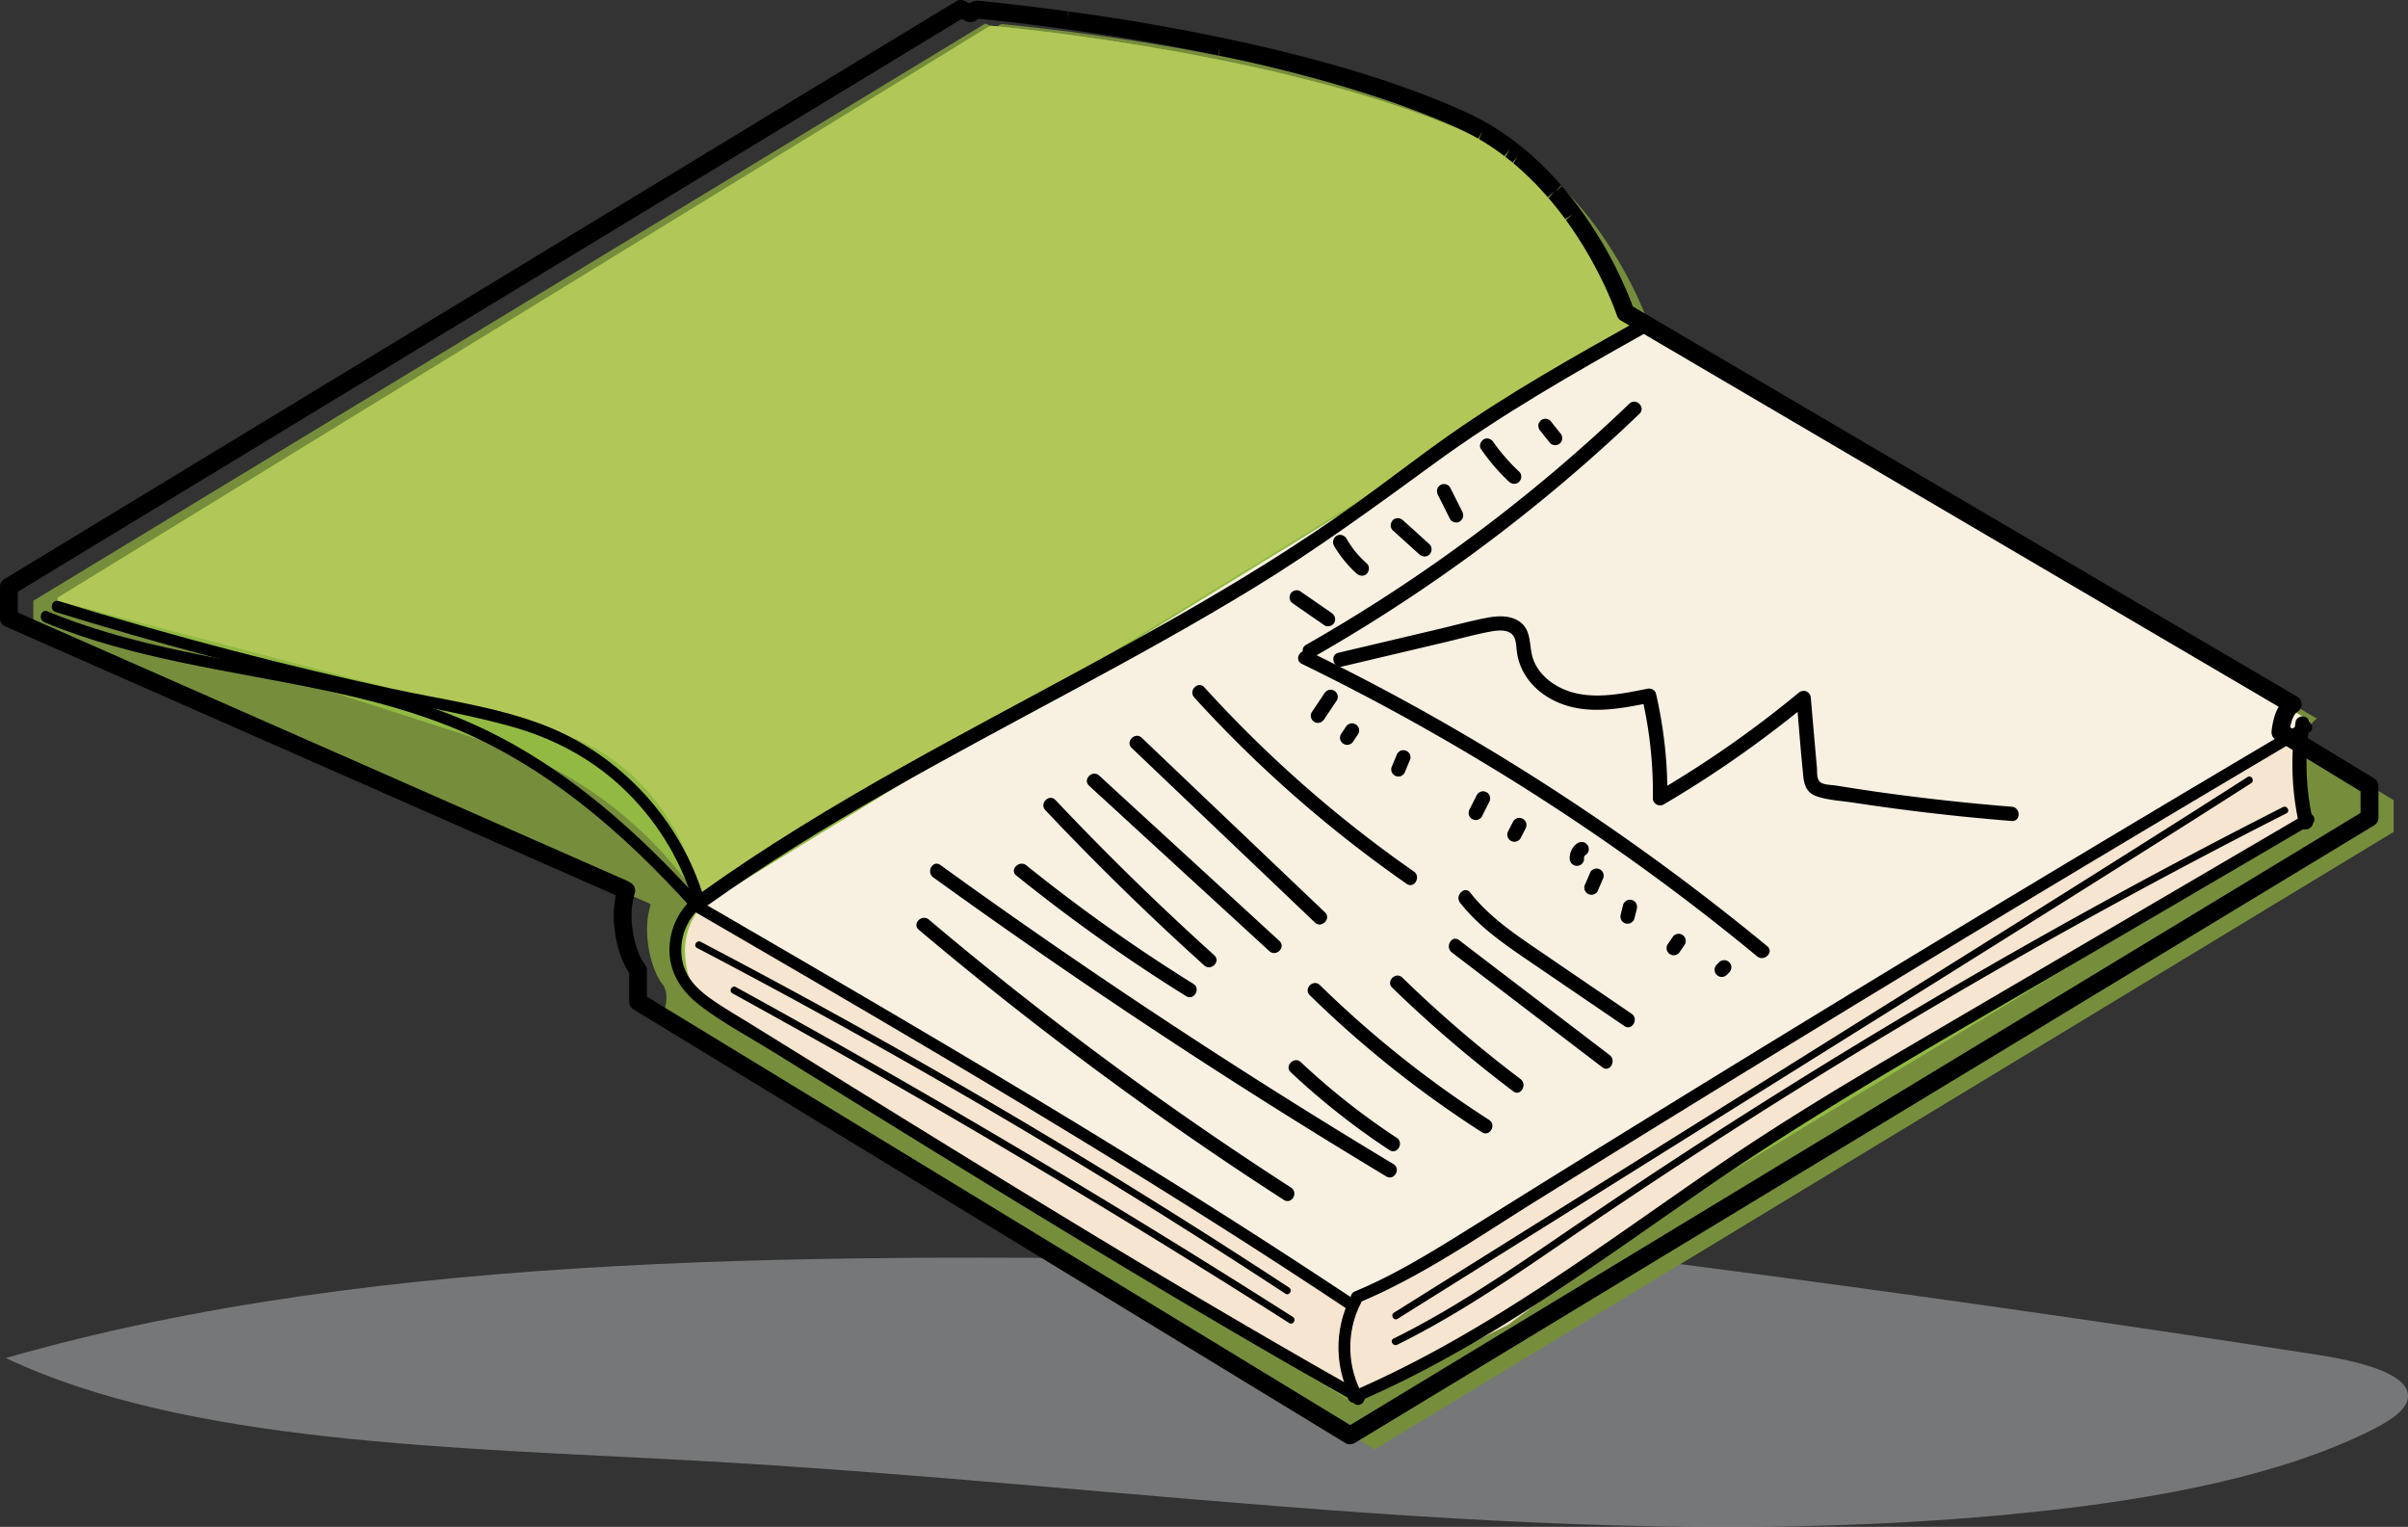
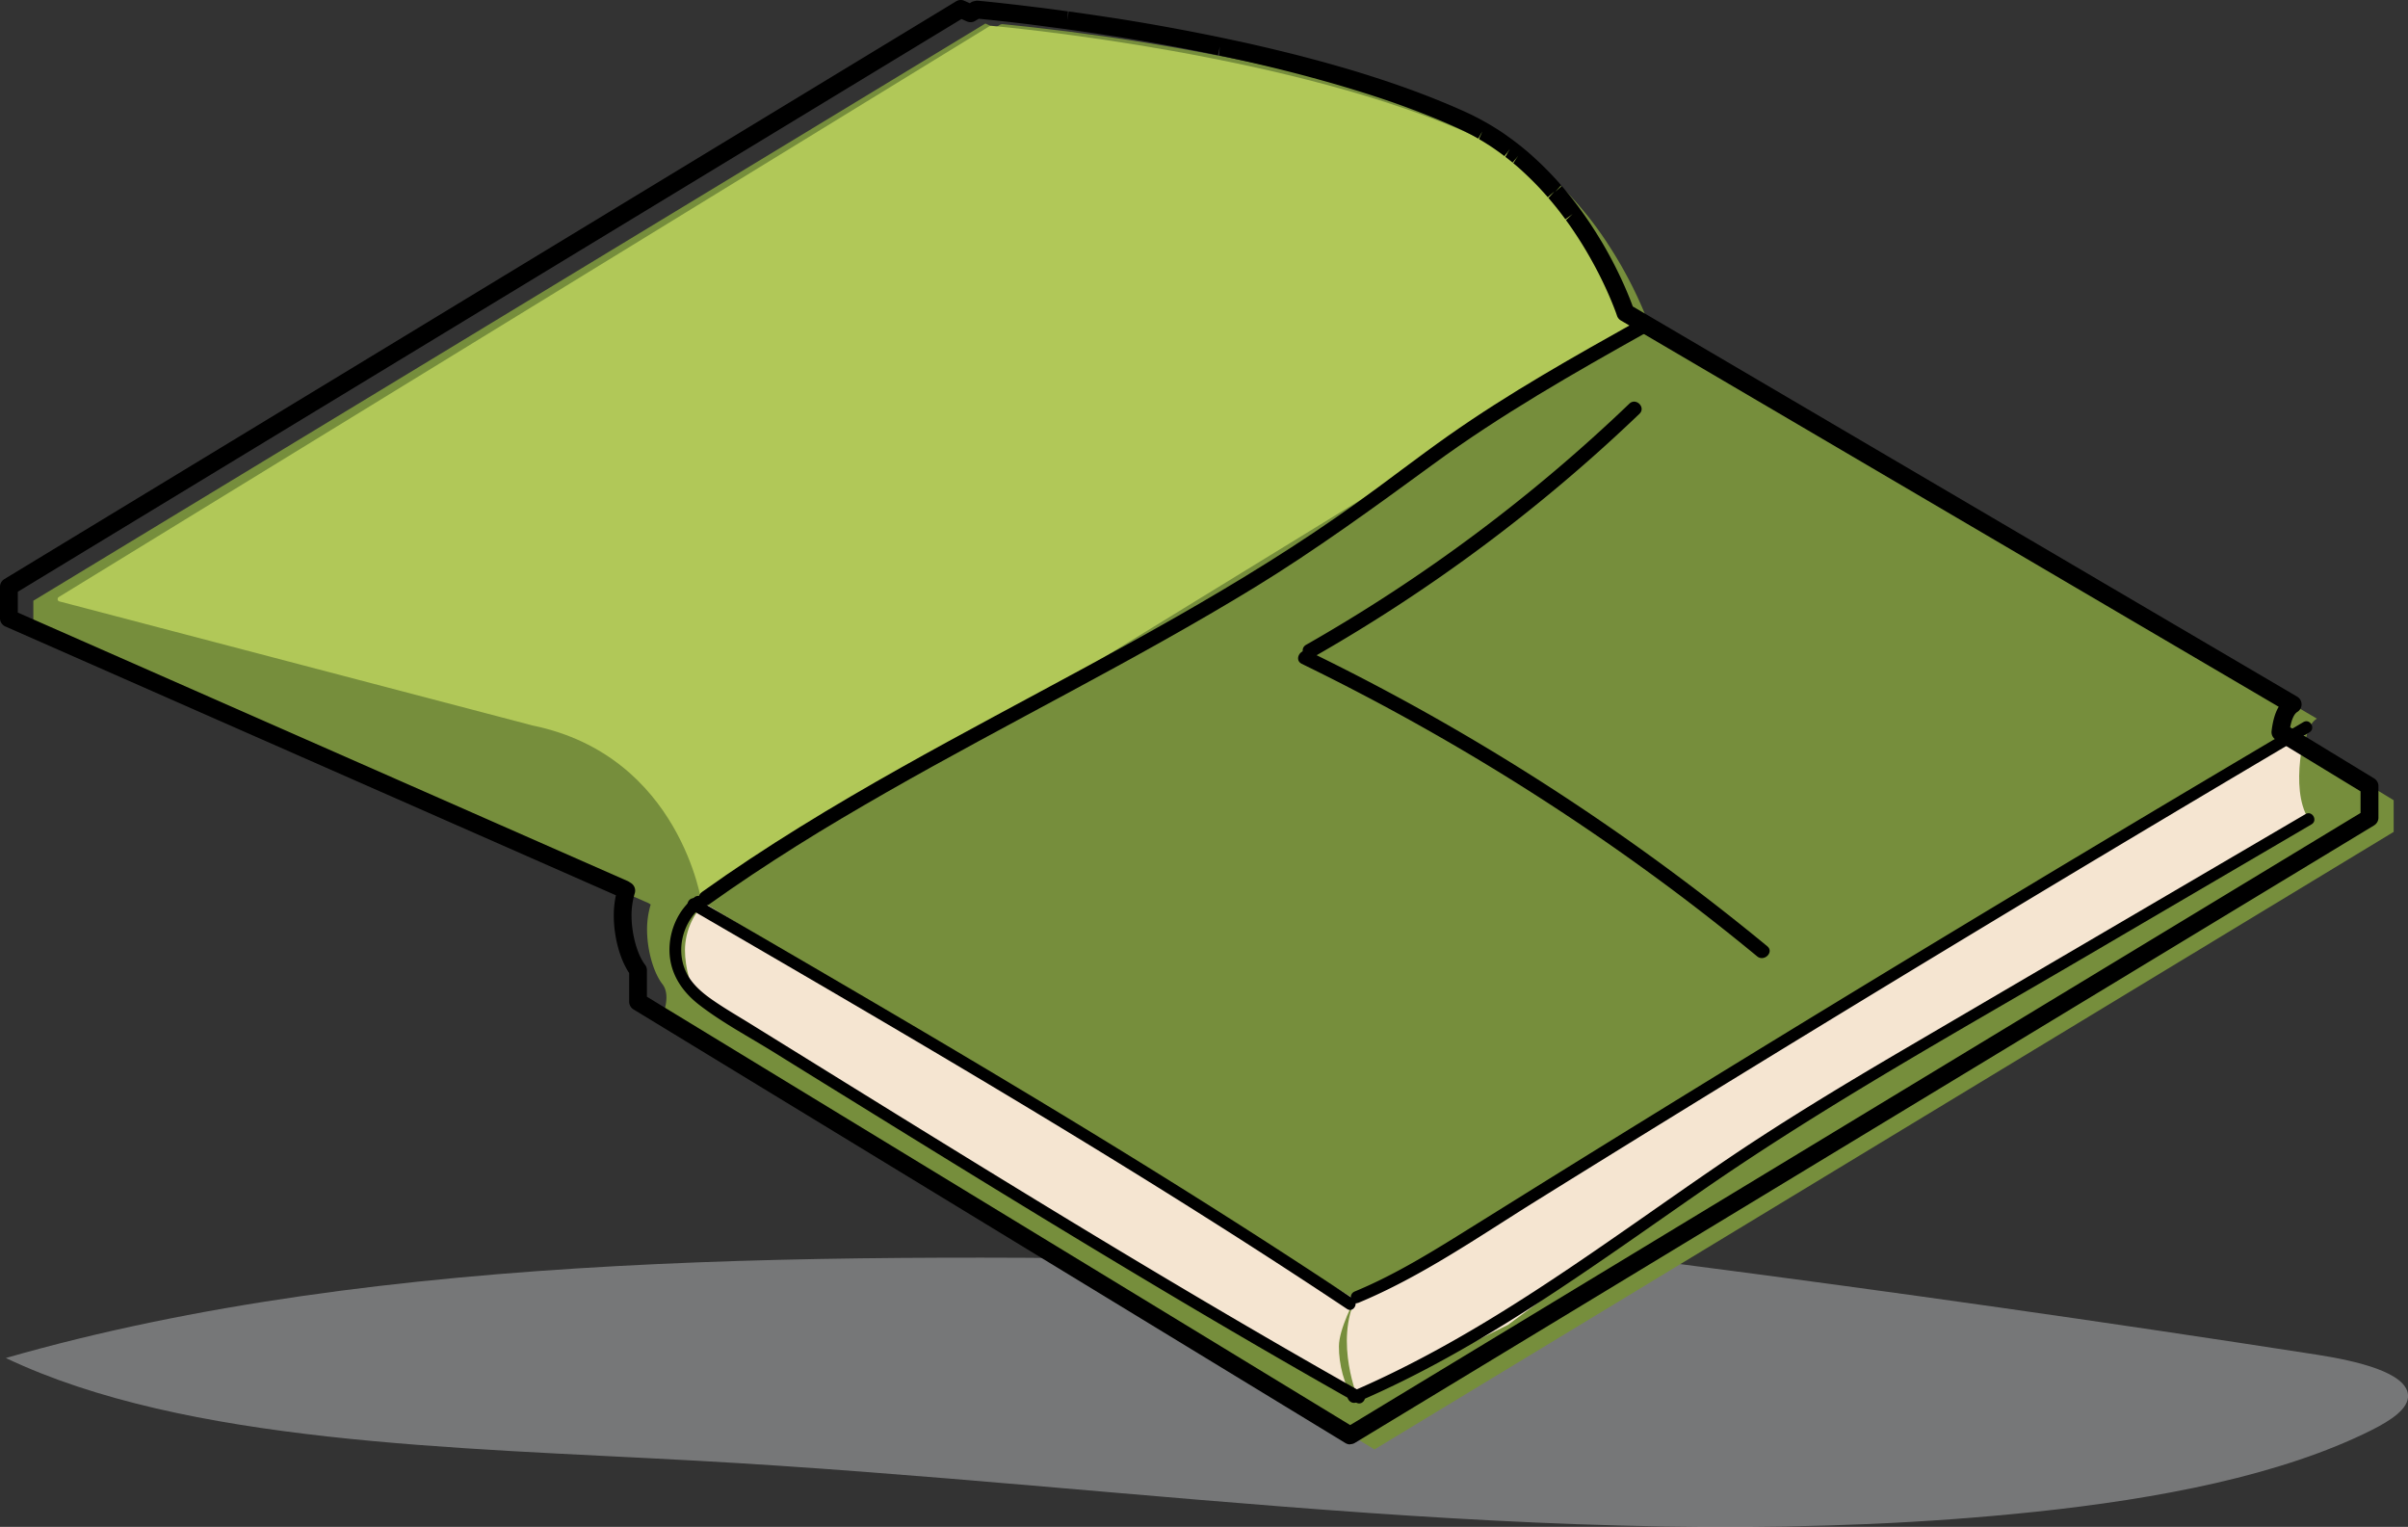
<svg xmlns="http://www.w3.org/2000/svg" id="Layer_2" data-name="Layer 2" viewBox="0 0 338.02 214.29">
  <rect x="0" y="0" width="338.02" height="214.29" fill="#333333" stroke="none" />
  <defs>
    <style>.cls-2,.cls-7{stroke-width:0}.cls-7{fill:#f5e5d1}</style>
  </defs>
  <g id="Outlines">
    <path id="Path_822" data-name="Path 822" d="M170.09 176.38c20.69-4.35 44.06-1.78 65.7 1.02 29.96 3.88 59.75 8.12 89.36 12.71 5.75.89 12.63 2.52 12.87 5.66.15 1.93-2.44 3.59-5.1 4.93-12.71 6.37-29.97 9.65-47.21 11.47-61.9 6.54-125.14-3.73-187.94-7.17-34.04-1.87-71.59-2.37-96.95-14.41 52.94-15.21 116.6-14.63 176.95-13.67" style="stroke-width:0;fill:#babcbe;opacity:.5" />
    <path d="m336.03 112.32-12.5-7.61c.2-1.69.67-3.22 1.71-3.85l-93.66-54.99s-1.17-3.57-3.81-8.24c0-.01-.01-.03-.02-.04-.2-.35-.4-.7-.62-1.07-.01-.02-.03-.04-.04-.06a45.37 45.37 0 0 0-.7-1.15c-.24-.38-.48-.76-.74-1.15v-.01s0-.01-.01-.02c-.21-.32-.43-.64-.66-.97-.02-.03-.04-.05-.05-.08-.22-.32-.45-.64-.68-.96l-.08-.11c-.23-.31-.47-.63-.71-.95l-.09-.12c-.24-.31-.49-.63-.75-.94-.03-.04-.07-.08-.1-.12-.26-.32-.52-.63-.79-.94-.03-.04-.06-.07-.09-.11-.28-.32-.56-.64-.85-.95-.02-.03-.05-.05-.07-.08-.3-.33-.6-.65-.92-.97l-.03-.03c-.65-.66-1.33-1.32-2.04-1.95a.138.138 0 0 0-.04-.03c-.34-.3-.69-.6-1.05-.9-.03-.03-.06-.05-.09-.08-.35-.29-.7-.57-1.06-.84l-.13-.1c-.35-.27-.72-.53-1.08-.79-.05-.03-.1-.07-.15-.1-.37-.26-.74-.51-1.12-.75-.05-.03-.1-.06-.15-.1-.39-.25-.78-.48-1.18-.72-.05-.03-.09-.05-.14-.08-.41-.24-.83-.46-1.25-.69-.03-.02-.06-.03-.09-.05-.44-.23-.89-.45-1.35-.66-.63-.29-1.28-.58-1.93-.86-.09-.04-.19-.08-.28-.12-.62-.27-1.25-.53-1.89-.78-.12-.05-.24-.1-.37-.15-.15-.06-.29-.12-.44-.18-.49-.19-.99-.39-1.49-.57-.1-.04-.21-.08-.31-.12-1.62-.61-3.29-1.2-4.98-1.76-.07-.02-.15-.05-.22-.07-.91-.3-1.83-.59-2.76-.88l-.29-.09c-.93-.29-1.87-.56-2.81-.84l-.21-.06c-1.89-.54-3.8-1.06-5.71-1.55-.03 0-.06-.02-.09-.02-.46-.12-.93-.23-1.39-.35h-.04c-.9-.22-1.8-.44-2.7-.65h-.06c-1.27-.3-2.54-.59-3.8-.86-.76-.17-1.51-.33-2.25-.48l-.15-.03c-1.33-.28-2.64-.54-3.94-.79-.02 0-.05 0-.07-.01-3.81-.74-7.47-1.37-10.84-1.91-.5-.08-.99-.16-1.47-.23-.05 0-.1-.02-.15-.02-1.19-.18-2.34-.35-3.44-.51-.05 0-.11-.02-.16-.02-.03 0-.06 0-.09-.01-.41-.06-.81-.11-1.2-.17h-.03c-.04 0-.07 0-.1-.01-.38-.05-.74-.1-1.11-.15-.07 0-.14-.02-.21-.03-.32-.04-.63-.08-.94-.13-.06 0-.13-.02-.19-.03-.04 0-.09-.01-.13-.02l-.24-.03h-.08c-.03 0-.06 0-.08-.01-.29-.04-.58-.08-.87-.11-.03 0-.06 0-.1-.01-.3-.04-.58-.07-.87-.11h-.04c-3.67-.45-6.25-.71-7.29-.81h-.02c-.17-.02-.3-.03-.38-.03l-.21.05-.75.46-1.36-.6L4.68 84.31v4.43l86.36 38.01.3.19c-.32 1.06-.51 2.26-.51 3.48 0 2.95.9 6.07 2.16 7.7s0 4.43 0 4.43l99.95 60.87 35.13-21.28 64.21-38.9 43.73-26.49v-4.44Z" style="fill:#768e3c;stroke-width:0" />
-     <path d="m323.75 101.16-93.66-54.99s-6.35-19.38-22.74-26.91c-25.3-11.63-65.86-15.43-68.23-15.64l-.21.05-.75.46L8.25 83.79c-.13.08-.18.22-.15.34l-.04.02c-.24.19-.11.58.19.59l63.45 20.47c11.31 4.15 18.95 11.54 23.1 16.52 1.44 1.73 2.46 3.16 3.07 4.08.42.62.64.99.67 1.05-1.45.86-2.89 3.64-2.89 6.47 0 2.39.82 5.6 2.12 7.17.24.3.5.54.78.7l91.13 55.49 9.58-5.8 124.48-75.4c-1.55-2.35-1.86-5.59-1.85-8.07 0-.79.04-1.62.14-2.42.2-1.69.67-3.22 1.71-3.85Z" style="fill:#92ba43;stroke-width:0" />
    <path d="M8.09 84.14c.02.13.12.24.27.27l66.41 17.41c20.8 4.27 23.76 25.03 23.76 25.03h.01l.36-.23 128.71-78.93 1.32-.81 1.16-.71s-6.35-19.38-22.74-26.91C182.05 7.63 141.5 3.83 139.12 3.62l-.21.05-.75.46L8.25 83.79c-.13.08-.18.22-.15.34Z" style="fill:#b1c858;stroke-width:0" />
-     <path style="fill:#f8f1e2;stroke-width:0" d="m230.59 46.16-1.16.71-1.32.82L99.2 126.78l-.13.11 91.11 55.47 134.07-81.2-93.66-55z" />
    <path class="cls-7" d="M99.05 126.9s0-.01-.01-.02c-1.45.86-2.89 3.64-2.89 6.47 0 2.39.82 5.6 2.12 7.17.24.3.5.54.78.7l91.13 55.49c-1.55-2.36-2.24-5.28-2.23-7.76 0-2.46 2.23-6.6 2.23-6.6l-91.11-55.48-.01.01Z" />
    <path class="cls-2" d="M230.12 44.9c-9.13 5.11-18.27 10.23-26.83 16.26-4.37 3.08-8.59 6.37-12.94 9.49-4 2.86-8.09 5.58-12.25 8.19-16.69 10.47-34.38 19.2-51.54 28.84-9.61 5.4-19.06 11.1-28.03 17.51-1.04.74-.04 2.48 1.01 1.73 16.04-11.45 33.54-20.58 50.85-29.92 8.66-4.67 17.29-9.41 25.69-14.54s16.85-11.27 25.07-17.28c9.51-6.97 19.73-12.79 30-18.54 1.12-.63.12-2.36-1.01-1.73Z" />
-     <path class="cls-2" d="M98.86 126.17c-3.31-11.14-11.87-20.4-22.76-24.5-6.79-2.56-14.18-3.51-21.25-5.05-7.34-1.6-14.64-3.35-21.91-5.24-8.28-2.16-16.51-4.5-24.69-7.02-.99-.3-1.41 1.24-.43 1.54 14.04 4.33 28.25 8.13 42.58 11.37 6.94 1.57 14.01 2.7 20.88 4.55 5.92 1.6 11.34 4.34 15.86 8.52 4.77 4.41 8.32 10.02 10.17 16.25.29.99 1.84.57 1.54-.43Z" />
    <path class="cls-7" d="m324.05 114.97-34.59 20.26-31.09 18.25-24.11 15.85-22.6 16.62-21 10.41s-3.41-8.01-.27-14.3l10.49-5.37 15.75-9.76 19.41-12.01 25.15-15.39 24.94-15.3 37.63-22.18s-2.47 8.39.29 12.9Z" />
-     <path class="cls-2" d="M98.36 126.48c-8.68-9.59-18.55-18.46-30.3-24.1-12.26-5.89-25.84-7.7-39.05-10.3-7.6-1.5-15.16-3.3-22.33-6.28-.95-.4-1.37 1.15-.43 1.54 12.51 5.2 26.04 6.74 39.2 9.52 6.63 1.4 13.23 3.13 19.46 5.83 5.86 2.54 11.33 5.94 16.37 9.85 5.79 4.49 11.02 9.64 15.93 15.06.69.77 1.82-.37 1.13-1.13ZM322.25 101.26c-.74 4.81-.59 9.68.48 14.44.28 1.26 2.21.72 1.93-.53-.99-4.38-1.16-8.93-.48-13.37.08-.54-.14-1.07-.7-1.23-.47-.14-1.15.17-1.23.7ZM189.59 182.05c-2.38 4.6-2.27 10.25.35 14.73.54.92 1.98.09 1.44-.84-2.31-3.95-2.46-8.98-.35-13.05.49-.95-.94-1.79-1.44-.84Z" />
    <path class="cls-2" d="M96.92 127.61c24.24 14.08 48.48 28.16 72.18 43.14a973.63 973.63 0 0 1 19.98 12.95c.89.6 1.73-.85.84-1.44-23.34-15.54-47.39-29.96-71.58-44.1-6.85-4.01-13.72-8-20.59-11.98-.93-.54-1.77.9-.84 1.44Z" />
    <path class="cls-2" d="M190.61 182.87c8.91-3.69 16.95-9.3 25.11-14.38a5598.74 5598.74 0 0 1 78.77-48.06c9.88-5.91 19.78-11.8 29.69-17.65.92-.54.09-1.98-.84-1.44a5684.594 5684.594 0 0 0-52.52 31.39 5679.992 5679.992 0 0 0-51.75 31.71c-4.85 3.01-9.68 6.03-14.52 9.04-4.63 2.87-9.33 5.68-14.38 7.77-.98.4-.55 2.01.44 1.6ZM97.49 125.92c-2.3 1.78-3.57 4.68-3.51 7.58.07 3.15 1.75 5.66 4.19 7.54 3.21 2.48 6.91 4.44 10.35 6.57 3.69 2.29 7.38 4.58 11.08 6.86 14.96 9.26 29.95 18.49 45.08 27.48 8.51 5.06 17.08 10.03 25.7 14.9.93.53 1.77-.91.84-1.44-14.54-8.2-28.9-16.72-43.17-25.4s-28.33-17.42-42.46-26.17c-1.85-1.15-3.75-2.24-5.54-3.48-1.52-1.05-3.03-2.33-3.8-4.06-1.42-3.2-.32-7.09 2.41-9.2.85-.65-.34-1.82-1.18-1.18Z" />
    <path class="cls-2" d="M190.42 196.81c17.69-7.57 33.19-19.13 48.93-30 17.19-11.87 35.46-22.03 53.47-32.58 10.55-6.18 21.11-12.36 31.66-18.54.92-.54.09-1.98-.84-1.44-18.81 11.02-37.62 22.03-56.43 33.05-8.75 5.13-17.41 10.36-25.79 16.08-7.94 5.42-15.73 11.05-23.75 16.35-8.95 5.92-18.21 11.41-28.09 15.64-.98.42-.13 1.85.84 1.44ZM228.72 56.65a230.42 230.42 0 0 1-45.37 33.84c-1.12.64-.11 2.37 1.01 1.73a232.82 232.82 0 0 0 45.78-34.15c.93-.89-.48-2.31-1.42-1.42Z" />
    <path class="cls-2" d="M182.72 93.16a324.08 324.08 0 0 1 50.6 30.64c4.54 3.35 8.98 6.83 13.34 10.42.99.81 2.41-.6 1.42-1.42-15.37-12.66-31.87-23.92-49.29-33.56-4.95-2.74-9.96-5.34-15.05-7.81-1.15-.56-2.17 1.16-1.01 1.73Z" />
-     <path class="cls-2" d="M188.37 93.55c4.78-1.13 9.56-2.26 14.35-3.39 2.12-.5 4.24-1.1 6.39-1.5.84-.16 1.97-.33 2.77.09.96.5.92 1.63 1.03 2.57.39 3.42 2.8 6.01 5.91 7.31 4.12 1.73 8.7.83 12.91-.03l-1.23-.7c1.08 4.64 1.58 9.37 1.52 14.14 0 .76.86 1.24 1.51.86 7.16-4.2 13.95-8.97 20.35-14.25l-1.71-.71c.32 3.68.59 7.37.97 11.04.13 1.28.53 2.3 1.83 2.76 1.61.57 3.53.65 5.22.91 7.37 1.12 14.78 1.98 22.21 2.57 1.28.1 1.28-1.9 0-2-6.6-.53-13.18-1.26-19.74-2.21-1.62-.24-3.24-.49-4.85-.75-.65-.11-1.56-.08-2.14-.39-.71-.37-.57-1.42-.62-2.09-.29-3.28-.58-6.56-.86-9.84-.08-.9-1.02-1.28-1.71-.71-6.26 5.18-12.93 9.83-19.94 13.94l1.51.86c.06-4.94-.48-9.85-1.59-14.67-.13-.55-.72-.8-1.23-.7-4.31.88-9.28 1.89-13.21-.73-1.46-.97-2.64-2.4-3-4.14-.36-1.71-.16-3.55-1.83-4.63-1.35-.86-3.07-.73-4.57-.44-2.14.41-4.26.99-6.39 1.5-4.78 1.13-9.56 2.26-14.35 3.39-1.25.3-.72 2.23.53 1.93ZM216.24 60.48c.45.57.9 1.13 1.35 1.7.09.1.2.17.32.21.12.06.25.09.39.09.25 0 .54-.11.71-.29s.31-.44.29-.71l-.04-.27a.94.94 0 0 0-.26-.44c-.45-.57-.9-1.13-1.35-1.7-.09-.1-.2-.17-.32-.21a.86.86 0 0 0-.39-.09c-.25 0-.54.11-.71.29s-.31.44-.29.71l.04.27c.05.17.13.32.26.44ZM207.9 63.03c1.14 1.66 2.46 3.2 3.93 4.58.38.36 1.04.41 1.42 0s.41-1.03 0-1.42c-.7-.65-1.36-1.33-1.98-2.05l-.45-.54c-.07-.09-.15-.18-.22-.27-.03-.04-.06-.08-.1-.12-.02-.02-.15-.2-.07-.08.08.1-.03-.04-.04-.05-.04-.05-.08-.1-.12-.16-.07-.09-.14-.19-.21-.28-.15-.2-.29-.4-.43-.61-.3-.43-.89-.67-1.37-.36-.43.28-.68.91-.36 1.37ZM201.84 69.44c.57 1.13 1.13 2.26 1.7 3.39.24.47.94.64 1.37.36.48-.31.61-.87.36-1.37-.57-1.13-1.13-2.26-1.7-3.39-.24-.47-.94-.64-1.37-.36-.48.31-.61.87-.36 1.37ZM187.24 76.57c.86 1.46 1.94 2.8 3.21 3.94.39.35 1.04.41 1.42 0 .35-.38.42-1.04 0-1.42a15.76 15.76 0 0 1-1.65-1.72c-.06-.08-.12-.15-.18-.23-.08-.1 0 .01.04.05-.04-.04-.07-.09-.1-.13-.12-.16-.23-.32-.34-.48-.23-.33-.45-.67-.65-1.02-.26-.45-.91-.65-1.37-.36s-.64.89-.36 1.37ZM181.51 84.71c1.47 1.02 2.94 2.03 4.41 3.05.43.3 1.13.09 1.37-.36.27-.51.1-1.05-.36-1.37-1.47-1.02-2.94-2.03-4.41-3.05-.43-.3-1.13-.09-1.37.36-.27.51-.1 1.05.36 1.37ZM195.51 74.43c1.25 1.13 2.49 2.26 3.74 3.38.39.35 1.04.41 1.42 0 .35-.38.41-1.04 0-1.42-1.25-1.13-2.49-2.26-3.74-3.38-.39-.35-1.04-.41-1.42 0-.35.38-.41 1.04 0 1.42ZM185.92 97.29c-.59.89-1.18 1.77-1.78 2.66-.14.21-.17.54-.1.77s.24.48.46.6c.5.27 1.06.11 1.37-.36.59-.89 1.18-1.77 1.78-2.66.14-.21.17-.54.1-.77s-.24-.48-.46-.6c-.5-.27-1.06-.11-1.37.36ZM188.92 102.01c-.23.34-.45.68-.68 1.02a.81.81 0 0 0-.12.37c-.03.13-.02.27.02.4.03.13.09.24.18.34.07.11.16.19.28.26l.24.1c.18.05.35.05.53 0l.24-.1c.15-.09.27-.21.36-.36.23-.34.45-.68.68-1.02a.81.81 0 0 0 .12-.37c.03-.13.02-.27-.02-.4a.748.748 0 0 0-.18-.34.78.78 0 0 0-.28-.26l-.24-.1a.955.955 0 0 0-.53 0l-.24.1c-.15.09-.27.21-.36.36ZM196.03 106.02c-.23.56-.47 1.13-.7 1.69-.04.13-.05.27-.02.4 0 .13.05.26.12.37.12.21.36.41.6.46.26.06.54.05.77-.1l.2-.16c.12-.12.21-.27.26-.44.23-.56.47-1.13.7-1.69.04-.13.05-.27.02-.4 0-.13-.05-.26-.12-.37-.12-.21-.36-.41-.6-.46-.26-.06-.54-.05-.77.1l-.2.16c-.12.12-.21.27-.26.44ZM207.32 111.55l-1.03 2.03c-.12.24-.17.51-.1.77.06.23.24.48.46.6.23.12.51.18.77.1.24-.08.48-.23.6-.46.34-.68.68-1.35 1.03-2.03.12-.24.17-.51.1-.77-.06-.23-.24-.48-.46-.6-.23-.12-.51-.18-.77-.1-.24.08-.48.23-.6.46ZM212.41 115.28l-.69 1.35a.81.81 0 0 0-.12.37c-.03.13-.02.27.02.4.03.13.09.24.18.34.07.11.16.19.28.26.23.12.51.18.77.1.24-.08.48-.23.6-.46l.69-1.35a.81.81 0 0 0 .12-.37c.03-.13.02-.27-.02-.4a.748.748 0 0 0-.18-.34.78.78 0 0 0-.28-.26c-.23-.12-.51-.18-.77-.1-.24.08-.48.23-.6.46ZM221.52 118.28c-.18.12-.36.25-.51.42s-.28.34-.37.53-.19.4-.23.61-.08.44-.06.67c0 .14.02.27.09.39.04.12.11.23.21.32.09.1.2.17.32.21.12.06.25.09.39.09.26-.01.53-.1.71-.29.17-.19.31-.45.29-.71v-.3l-.04.27c.02-.13.05-.26.11-.39l-.1.24c.05-.12.11-.23.19-.33l-.16.2c.07-.1.16-.18.25-.26l-.2.16s.08-.06.12-.08c.22-.14.39-.35.46-.6.04-.13.05-.27.02-.4 0-.13-.05-.26-.12-.37-.14-.21-.34-.4-.6-.46s-.54-.04-.77.1ZM223.25 122.39l-.72 1.68a.81.81 0 0 0-.12.37c-.03.13-.02.27.02.4.06.23.24.48.46.6.23.12.51.18.77.1.23-.07.5-.23.6-.46l.72-1.68a.81.81 0 0 0 .12-.37c.03-.13.02-.27-.02-.4-.06-.23-.24-.48-.46-.6-.23-.12-.51-.18-.77-.1-.23.07-.5.23-.6.46ZM227.84 127.01c-.11.45-.23.9-.34 1.36-.06.26-.03.54.1.77.06.12.15.21.26.28.1.09.21.15.34.18.26.06.54.05.77-.1s.4-.34.46-.6c.11-.45.23-.9.34-1.36.06-.26.03-.54-.1-.77a.702.702 0 0 0-.26-.28.748.748 0 0 0-.34-.18c-.26-.06-.54-.05-.77.1s-.4.34-.46.6ZM234.77 131.55c-.23.34-.46.67-.69 1.01a.81.81 0 0 0-.12.37c-.03.13-.02.27.02.4.03.13.09.24.18.34.07.11.16.19.28.26l.24.1c.18.05.35.05.53 0l.24-.1c.15-.09.27-.21.36-.36.23-.34.46-.67.69-1.01a.81.81 0 0 0 .12-.37c.03-.13.02-.27-.02-.4a.748.748 0 0 0-.18-.34.78.78 0 0 0-.28-.26l-.24-.1a.955.955 0 0 0-.53 0l-.24.1c-.15.09-.27.21-.36.36ZM241.32 135.05l-.34.34c-.1.09-.17.2-.21.32a.86.86 0 0 0-.09.39c0 .14.02.27.09.39.04.12.11.23.21.32l.2.16c.16.09.32.14.51.14l.27-.04a.94.94 0 0 0 .44-.26l.34-.34c.1-.09.17-.2.21-.32a.86.86 0 0 0 .09-.39c0-.14-.02-.27-.09-.39a.745.745 0 0 0-.21-.32l-.2-.16c-.16-.09-.32-.14-.51-.14l-.27.04a.94.94 0 0 0-.44.26ZM167.64 97.88c8.92 9.81 18.93 18.58 29.82 26.16 1.06.74 2.06-1 1.01-1.73a174.34 174.34 0 0 1-29.41-25.85c-.87-.96-2.28.46-1.42 1.42ZM158.86 104.97c8.57 8.16 17.14 16.32 25.71 24.49.93.89 2.35-.52 1.42-1.42-8.57-8.16-17.14-16.32-25.71-24.49-.93-.89-2.35.52-1.42 1.42ZM152.88 110.27c8.43 7.74 16.87 15.47 25.3 23.21.95.87 2.37-.54 1.42-1.42-8.43-7.74-16.87-15.47-25.3-23.21-.95-.87-2.37.54-1.42 1.42ZM146.74 113.7c7.14 7.56 14.58 14.83 22.3 21.79.95.86 2.37-.55 1.42-1.42a388.453 388.453 0 0 1-22.3-21.79c-.89-.94-2.3.48-1.42 1.42ZM142.66 122.87c7.6 6.12 15.55 11.78 23.84 16.93 1.1.68 2.1-1.05 1.01-1.73a235.662 235.662 0 0 1-23.43-16.62c-.99-.8-2.42.61-1.42 1.42ZM204.96 126.69c2.75 3.52 6.48 6.01 10.13 8.5 4.31 2.94 8.62 5.87 12.93 8.81 1.07.73 2.07-1.01 1.01-1.73-4.18-2.85-8.37-5.7-12.55-8.56-3.64-2.48-7.36-4.93-10.1-8.44-.79-1.01-2.2.41-1.42 1.42ZM203.8 133.67c7.05 5.38 14.1 10.75 21.14 16.13 1.02.78 2.02-.96 1.01-1.73-7.05-5.38-14.1-10.75-21.14-16.13-1.02-.78-2.02.96-1.01 1.73ZM195.43 138.61c5.35 5.2 11.03 10.05 16.99 14.55 1.03.78 2.03-.96 1.01-1.73-5.82-4.39-11.36-9.15-16.58-14.23-.92-.9-2.34.52-1.42 1.42ZM183.86 139.67a151.37 151.37 0 0 0 24.16 19.23c1.09.7 2.09-1.03 1.01-1.73a149.248 149.248 0 0 1-23.75-18.92c-.92-.9-2.34.51-1.42 1.42ZM181.19 150.48c4.29 4.03 8.93 7.69 13.86 10.93 1.08.71 2.08-1.02 1.01-1.73a98.98 98.98 0 0 1-13.45-10.61c-.94-.88-2.36.53-1.42 1.42ZM131 123.13c16.07 11.6 32.5 22.67 49.29 33.19 4.74 2.97 9.51 5.89 14.3 8.78 1.11.67 2.11-1.06 1.01-1.73a905.138 905.138 0 0 1-49.9-32.27 867.88 867.88 0 0 1-13.69-9.7c-1.05-.76-2.05.98-1.01 1.73ZM128.97 130.48a498.97 498.97 0 0 0 39.49 30.1c3.88 2.66 7.8 5.27 11.76 7.82 1.09.7 2.09-1.03 1.01-1.73a495.115 495.115 0 0 1-40.11-28.8 501.77 501.77 0 0 1-10.73-8.81c-.98-.83-2.4.58-1.42 1.42ZM97.85 133.04a976.142 976.142 0 0 1 64.84 37.15c5.96 3.73 11.88 7.52 17.75 11.37.54.35 1.04-.51.51-.86a976.487 976.487 0 0 0-64.02-38.55c-6.15-3.39-12.35-6.71-18.57-9.97-.57-.3-1.08.57-.51.86ZM102.8 139.4c20.72 11.39 41.16 23.29 61.29 35.7 5.65 3.49 11.28 7.01 16.88 10.58.55.35 1.05-.52.51-.86a1415.49 1415.49 0 0 0-60.78-36.57c-5.77-3.28-11.57-6.52-17.39-9.71-.56-.31-1.07.55-.51.86ZM196.19 185.08c15.59-9.75 31.17-19.5 46.76-29.25s31.29-19.55 46.92-29.37c8.73-5.48 17.44-10.99 26.13-16.54.54-.35.04-1.21-.51-.86-15.42 9.86-30.95 19.57-46.47 29.28-15.67 9.8-31.34 19.61-47.01 29.41-8.78 5.49-17.55 10.98-26.33 16.47-.54.34-.04 1.21.51.86ZM196.14 188.72c8.39-4.14 16.12-9.44 23.82-14.71a928.01 928.01 0 0 1 23.63-15.64 904.48 904.48 0 0 1 48.96-29.16 928.83 928.83 0 0 1 28.41-15.07c.57-.29.07-1.16-.51-.86a902.73 902.73 0 0 0-49.97 27.4 905.61 905.61 0 0 0-48.14 30.5c-8.69 5.9-17.28 12.02-26.72 16.68-.58.28-.07 1.15.51.86Z" />
    <path class="cls-2" d="M189.52 202.71c-.22 0-.45-.06-.65-.18l-99.95-60.87c-.37-.23-.6-.63-.6-1.07v-4.03c-1.31-1.94-2.17-5.12-2.16-8.11 0-.93.1-1.88.3-2.8L.75 87.92c-.45-.2-.75-.65-.75-1.14v-4.43c0-.44.23-.84.6-1.07L134.22.18c.35-.21.78-.24 1.15-.07l.76.34.19-.12c.11-.07.24-.12.37-.15l.21-.05c.13-.03.26-.04.39-.03l.39.04c.97.09 3.57.35 7.35.82l.91.11.11.01.86.11.13.02 2.87.39-.07 1.25.17-1.24 1.24.17s.17.02.18.02c1.18.17 2.33.34 3.53.52l1.61.25h.05c3.68.58 7.34 1.23 10.85 1.91 1.37.27 2.69.53 4.02.81l.15.03c.75.16 1.49.32 2.25.48.02 0 .04 0 .06.01 1.24.27 2.51.56 3.79.86.97.23 1.87.45 2.78.67l1.44.36c2.06.53 3.99 1.05 5.84 1.58l.21.06c.95.27 1.89.55 2.83.84l.29.09c.94.29 1.86.59 2.78.89l.22.07c1.72.57 3.41 1.17 5.02 1.77l.31.12c.5.19 1 .38 1.5.58l.82.33c.64.26 1.28.52 1.91.79l.28.12c.66.29 1.32.57 1.96.87.48.22.94.45 1.4.69l.1.05c.44.23.87.47 1.3.71l.14.08c.41.24.82.49 1.22.74l.16.1c.39.25.78.51 1.16.78l.15.11c.38.27.75.54 1.12.82l.13.1c.37.28.74.57 1.09.87l.1.08c.37.3.73.61 1.08.93.75.67 1.45 1.34 2.14 2.04.36.36.67.7.98 1.03l.08.08c.3.33.59.65.87.98l-.85.93.94-.82c.28.32.55.65.81.97l.1.12c.26.32.52.64.77.97l.1.13c.25.32.49.64.73.97l.08.11a59.414 59.414 0 0 1 1.43 2.05c.28.43.53.82.78 1.21.27.44.5.81.72 1.17.26.43.47.8.67 1.15 2.17 3.84 3.36 6.93 3.77 8.05l93.26 54.76a1.252 1.252 0 0 1 .02 2.15c-.27.16-.72.66-1 2.15l11.79 7.18c.37.23.6.63.6 1.07v4.44c0 .44-.23.84-.6 1.07L190.19 202.5c-.2.12-.42.18-.65.18Zm-98.7-62.82L189.53 200l141.83-85.91v-3.03l-11.9-7.25c-.42-.25-.65-.73-.59-1.21.17-1.44.5-2.57 1-3.41l-92.34-54.21c-.26-.15-.46-.4-.55-.69-.01-.03-1.17-3.53-3.71-8.02-.21-.38-.42-.73-.62-1.08-.25-.41-.46-.77-.69-1.13-.27-.43-.51-.8-.76-1.18-.23-.34-.44-.66-.66-.98-.27-.39-.49-.7-.72-1.01l.93-.85-1.01.74c-.23-.31-.46-.62-.69-.92l-.09-.12c-.24-.31-.48-.61-.73-.92l-.1-.12c-.25-.31-.51-.61-.77-.92l.85-.92-.94.82c-.27-.31-.54-.62-.83-.93l-.07-.08c-.29-.32-.59-.63-.89-.94-.68-.69-1.35-1.33-2.01-1.93-.36-.33-.7-.62-1.05-.9l.7-1.04-.79.96c-.33-.28-.68-.55-1.02-.81l.63-1.09-.76.99c-.34-.26-.69-.52-1.05-.77l-.14-.1c-.35-.25-.71-.49-1.08-.73l-.09-.05c-.43-.28-.81-.51-1.2-.73l.49-1.16-.62 1.08c-.39-.23-.79-.45-1.2-.66-.51-.26-.95-.48-1.39-.68-.62-.29-1.26-.57-1.91-.85l-.28-.12c-.61-.26-1.23-.52-1.86-.77l-.8-.32-1.47-.57-.31-.11c-1.58-.6-3.24-1.18-4.93-1.74l-.22-.07c-.91-.3-1.82-.59-2.74-.87l-.29-.09c-.92-.28-1.85-.56-2.79-.83l-.21-.06c-1.82-.52-3.73-1.04-5.67-1.54l-1.47-.37a261 261 0 0 0-2.72-.66c-1.33-.31-2.59-.6-3.84-.87-.02 0-.04 0-.05-.01-.72-.16-1.46-.32-2.21-.47l.1-1.25-.26 1.22c-1.32-.28-2.63-.54-3.92-.79-3.55-.69-7.18-1.33-10.85-1.91h-.02l-1.62-.25c-1.18-.18-2.33-.35-3.42-.51l-.16-.02-1.28-.18-.14-.02-4.8-.63c-3.79-.47-6.36-.72-7.29-.81h-.09l-.49.29c-.35.22-.78.24-1.16.08l-.76-.34L2.5 83.05v2.92l85.61 37.68c.05.02.1.05.15.08l.3.19c.48.3.71.88.55 1.42-.3.99-.46 2.07-.46 3.12 0 2.59.79 5.5 1.9 6.94.17.22.26.49.26.76v3.73Z" />
  </g>
</svg>